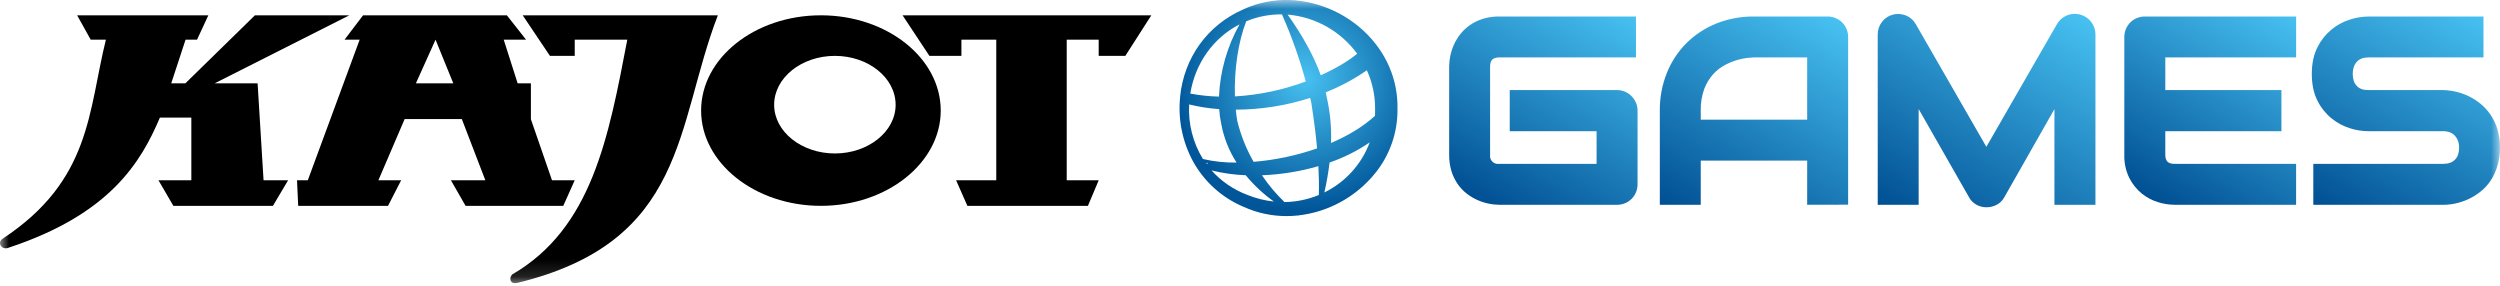
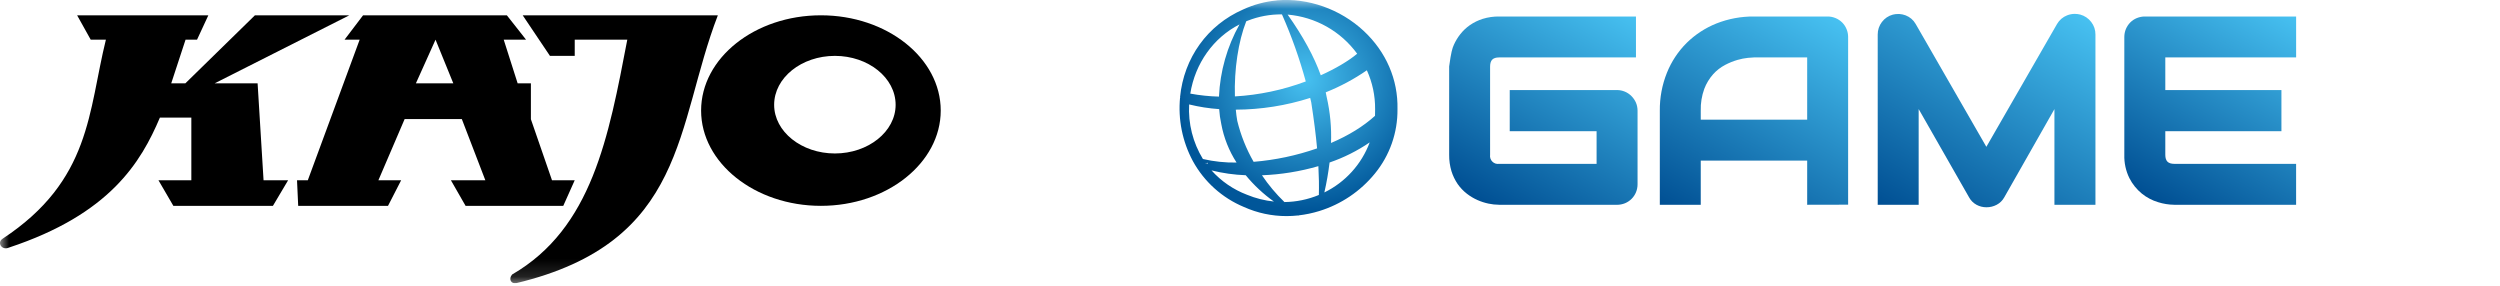
<svg xmlns="http://www.w3.org/2000/svg" width="140" height="16" viewBox="0 0 140 16" fill="none">
  <g clip-path="url(#clip0_8422_28145)">
    <mask id="mask0_8422_28145" style="mask-type:luminance" maskUnits="userSpaceOnUse" x="0" y="0" width="140" height="16">
      <path d="M140 0H0V15.865H140V0Z" fill="white" />
    </mask>
    <g mask="url(#mask0_8422_28145)">
-       <path d="M50.543 0.857H64.474L63.018 3.129H61.527V2.222H59.736V10.096H61.527L60.924 11.527H54.173L53.542 10.096H55.791V2.222H53.839V3.129H52.047L50.543 0.857Z" fill="black" />
      <path d="M23.29 4.667L24.39 2.222L25.385 4.667H23.29ZM30.912 10.095L29.73 6.677V4.667H28.988L28.208 2.222H29.459L28.384 0.857H20.332L19.295 2.222H20.141L17.237 10.095H16.633L16.699 11.527H21.729L22.464 10.095H21.19L22.66 6.667H25.862L27.179 10.095H25.251L26.072 11.527H31.543L32.184 10.095H30.912Z" fill="black" />
      <path d="M46.754 8.594C44.885 8.594 43.352 7.37 43.352 5.87C43.352 4.354 44.885 3.129 46.754 3.129C48.623 3.129 50.155 4.354 50.155 5.87C50.155 7.368 48.623 8.594 46.754 8.594ZM45.971 0.857C42.272 0.857 39.262 3.249 39.262 6.192C39.262 9.121 42.272 11.527 45.971 11.527C49.67 11.527 52.681 9.121 52.681 6.192C52.681 3.249 49.668 0.857 45.971 0.857Z" fill="black" />
      <path d="M29.271 0.857H40.2C37.824 7.014 38.505 13.566 28.892 15.861C28.624 15.9 28.462 15.627 28.679 15.372C33.156 12.779 34.082 7.676 35.129 2.22H32.185V3.129H30.797L29.271 0.857Z" fill="black" />
      <path d="M5.08 2.222L4.319 0.857H11.667L11.034 2.222H10.391L9.589 4.667H10.38L14.276 0.857H19.562L12.02 4.667H14.426L14.759 10.095H16.134L15.284 11.527H9.708L8.874 10.095H10.715V6.585H8.955C7.893 9.081 6.17 11.989 0.499 13.865C0.105 14.044 -0.19 13.585 0.148 13.367C5.111 10.097 4.936 6.237 5.93 2.223H5.08" fill="black" />
-       <path d="M83.951 11.467C83.752 11.466 83.554 11.444 83.359 11.403C83.144 11.358 82.935 11.29 82.735 11.201C82.524 11.107 82.325 10.988 82.143 10.846C81.947 10.694 81.776 10.514 81.633 10.311C81.481 10.088 81.362 9.844 81.282 9.587C81.193 9.289 81.149 8.98 81.153 8.67V3.722C81.154 3.523 81.175 3.324 81.217 3.13C81.261 2.915 81.329 2.706 81.418 2.506C81.513 2.294 81.634 2.095 81.778 1.913C81.931 1.718 82.112 1.547 82.316 1.406C82.537 1.253 82.78 1.135 83.036 1.055C83.332 0.964 83.641 0.92 83.951 0.924H91.614V3.216H83.952C83.774 3.216 83.649 3.256 83.567 3.337C83.485 3.419 83.445 3.552 83.445 3.736V8.67C83.435 8.739 83.441 8.809 83.463 8.875C83.484 8.941 83.521 9.001 83.571 9.05C83.62 9.1 83.68 9.137 83.746 9.159C83.813 9.18 83.883 9.186 83.952 9.176H89.409V7.347H84.545V5.043H90.548C90.701 5.042 90.853 5.073 90.994 5.132C91.135 5.191 91.262 5.278 91.369 5.388C91.472 5.493 91.555 5.616 91.614 5.75C91.673 5.891 91.703 6.043 91.703 6.196V10.316C91.704 10.472 91.674 10.626 91.614 10.77C91.557 10.907 91.474 11.031 91.369 11.136C91.263 11.241 91.139 11.324 91.002 11.381C90.857 11.44 90.702 11.47 90.547 11.469L83.951 11.467Z" fill="url(#paint0_linear_8422_28145)" />
+       <path d="M83.951 11.467C83.752 11.466 83.554 11.444 83.359 11.403C83.144 11.358 82.935 11.29 82.735 11.201C82.524 11.107 82.325 10.988 82.143 10.846C81.947 10.694 81.776 10.514 81.633 10.311C81.481 10.088 81.362 9.844 81.282 9.587C81.193 9.289 81.149 8.98 81.153 8.67V3.722C81.261 2.915 81.329 2.706 81.418 2.506C81.513 2.294 81.634 2.095 81.778 1.913C81.931 1.718 82.112 1.547 82.316 1.406C82.537 1.253 82.78 1.135 83.036 1.055C83.332 0.964 83.641 0.92 83.951 0.924H91.614V3.216H83.952C83.774 3.216 83.649 3.256 83.567 3.337C83.485 3.419 83.445 3.552 83.445 3.736V8.67C83.435 8.739 83.441 8.809 83.463 8.875C83.484 8.941 83.521 9.001 83.571 9.05C83.62 9.1 83.68 9.137 83.746 9.159C83.813 9.18 83.883 9.186 83.952 9.176H89.409V7.347H84.545V5.043H90.548C90.701 5.042 90.853 5.073 90.994 5.132C91.135 5.191 91.262 5.278 91.369 5.388C91.472 5.493 91.555 5.616 91.614 5.75C91.673 5.891 91.703 6.043 91.703 6.196V10.316C91.704 10.472 91.674 10.626 91.614 10.77C91.557 10.907 91.474 11.031 91.369 11.136C91.263 11.241 91.139 11.324 91.002 11.381C90.857 11.44 90.702 11.47 90.547 11.469L83.951 11.467Z" fill="url(#paint0_linear_8422_28145)" />
      <path d="M101.202 11.467V8.993H95.242V11.467H92.95V6.195C92.942 5.47 93.077 4.75 93.347 4.077C93.598 3.45 93.974 2.881 94.452 2.404C94.931 1.933 95.5 1.562 96.124 1.313C96.792 1.05 97.504 0.917 98.222 0.924H102.341C102.495 0.923 102.647 0.953 102.79 1.012C102.928 1.069 103.053 1.152 103.16 1.257C103.267 1.364 103.351 1.492 103.408 1.632C103.466 1.772 103.496 1.922 103.495 2.074V11.462L101.202 11.467ZM101.202 6.701V3.216H98.222C98.169 3.216 98.058 3.224 97.888 3.239C97.69 3.26 97.494 3.299 97.303 3.354C97.06 3.425 96.824 3.521 96.6 3.639C96.351 3.771 96.127 3.945 95.939 4.153C95.724 4.395 95.554 4.674 95.439 4.977C95.298 5.367 95.231 5.781 95.242 6.195V6.701H101.202Z" fill="url(#paint1_linear_8422_28145)" />
      <path d="M111.241 11.607C111.046 11.608 110.855 11.56 110.684 11.467C110.506 11.37 110.359 11.223 110.264 11.044L107.445 6.107V11.467H105.152V1.936C105.15 1.682 105.232 1.435 105.385 1.234C105.537 1.031 105.752 0.885 105.997 0.82C106.091 0.796 106.188 0.784 106.286 0.784C106.314 0.784 106.343 0.784 106.368 0.784C106.488 0.792 106.606 0.818 106.719 0.861C106.833 0.906 106.94 0.969 107.034 1.048C107.131 1.131 107.212 1.229 107.275 1.338L111.236 8.222L115.197 1.339C115.325 1.121 115.523 0.951 115.759 0.859C115.897 0.805 116.043 0.777 116.191 0.777C116.294 0.778 116.395 0.791 116.495 0.816C116.739 0.883 116.954 1.028 117.107 1.229C117.264 1.43 117.348 1.678 117.345 1.933V11.467H115.048V6.11L112.241 11.047C112.143 11.227 111.994 11.374 111.813 11.468C111.636 11.561 111.44 11.609 111.241 11.607Z" fill="url(#paint2_linear_8422_28145)" />
      <path d="M128.583 3.215V0.924H120.119C119.963 0.923 119.809 0.953 119.664 1.012C119.526 1.068 119.401 1.151 119.295 1.257C119.191 1.363 119.108 1.488 119.05 1.625C118.991 1.767 118.962 1.919 118.962 2.072V8.67C118.949 9.121 119.046 9.57 119.246 9.976C119.416 10.311 119.655 10.606 119.946 10.844C120.215 11.061 120.525 11.224 120.857 11.323C121.148 11.415 121.451 11.463 121.755 11.467H128.582V9.176H121.769C121.591 9.176 121.459 9.135 121.378 9.054C121.298 8.973 121.257 8.846 121.257 8.67V7.347H127.76V5.042H121.257V3.215H128.583Z" fill="url(#paint3_linear_8422_28145)" />
-       <path d="M129.545 11.467V9.175H136.828C137.116 9.175 137.328 9.094 137.482 8.938C137.635 8.783 137.71 8.556 137.71 8.268C137.712 8.138 137.691 8.008 137.647 7.884C137.609 7.778 137.55 7.68 137.474 7.597C137.398 7.517 137.307 7.455 137.205 7.415C137.086 7.368 136.959 7.345 136.831 7.347H132.627C132.279 7.344 131.932 7.289 131.6 7.183C131.225 7.066 130.876 6.88 130.571 6.633C130.238 6.361 129.968 6.022 129.778 5.637C129.567 5.229 129.461 4.722 129.461 4.14C129.461 3.558 129.568 3.054 129.779 2.645C129.961 2.276 130.216 1.949 130.53 1.682C130.843 1.415 131.207 1.215 131.6 1.094C131.931 0.987 132.276 0.93 132.624 0.926H139.075V3.215H132.624C132.343 3.215 132.134 3.296 131.983 3.46C131.832 3.623 131.753 3.85 131.753 4.139C131.753 4.428 131.827 4.651 131.98 4.812C132.133 4.973 132.341 5.045 132.624 5.045H136.828C137.061 5.051 137.292 5.08 137.518 5.132C138.02 5.246 138.489 5.473 138.889 5.795C139.109 5.971 139.301 6.178 139.461 6.41C139.632 6.663 139.765 6.94 139.855 7.232C139.954 7.569 140.002 7.92 139.998 8.271C140.002 8.625 139.953 8.977 139.85 9.316C139.76 9.607 139.628 9.885 139.458 10.139C139.3 10.373 139.105 10.581 138.88 10.754C138.476 11.069 138.006 11.288 137.504 11.395C137.282 11.443 137.055 11.468 136.828 11.47L129.545 11.467Z" fill="url(#paint4_linear_8422_28145)" />
      <path d="M76.37 1.734C75.057 0.509 73.246 -0.13 71.519 0.019H71.514H71.493V0.037H71.488V0.026C70.84 0.087 70.207 0.257 69.617 0.53C67.62 1.402 66.299 3.236 66.083 5.438H66.105V5.452H66.084C65.964 6.688 66.214 7.931 66.802 9.024C67.436 10.179 68.444 11.085 69.66 11.591C70.412 11.929 71.227 12.103 72.051 12.101C72.261 12.101 72.471 12.089 72.68 12.067H72.684L72.709 12.079L72.719 12.061C73.111 12.017 73.498 11.936 73.875 11.82C75.099 11.443 76.184 10.712 76.993 9.719C77.826 8.702 78.274 7.425 78.259 6.11C78.295 4.461 77.626 2.906 76.37 1.734ZM74.296 5.444C74.28 5.358 74.262 5.267 74.241 5.17C75.052 4.846 75.825 4.432 76.544 3.936C76.855 4.619 77.013 5.362 77.006 6.112C77.006 6.233 77.006 6.357 77.001 6.486C76.353 7.072 75.529 7.584 74.537 8.007C74.57 7.146 74.489 6.284 74.296 5.444ZM76.703 7.975C76.246 9.199 75.338 10.202 74.164 10.777C74.291 10.223 74.388 9.664 74.456 9.1C75.252 8.827 76.008 8.449 76.703 7.974V7.975ZM76.001 3.009C75.529 3.406 74.794 3.842 73.963 4.216C73.591 3.172 72.967 2.03 72.108 0.818C72.876 0.883 73.621 1.112 74.292 1.49C74.964 1.868 75.546 2.386 76.001 3.008V3.009ZM70.669 9.815C71.739 9.774 72.8 9.603 73.829 9.304C73.861 9.881 73.87 10.423 73.856 10.918C73.245 11.172 72.591 11.307 71.928 11.315C71.457 10.86 71.035 10.357 70.669 9.814V9.815ZM66.656 5.243C66.928 3.547 67.951 2.112 69.413 1.366C68.719 2.606 68.325 3.991 68.262 5.41C67.723 5.396 67.186 5.34 66.656 5.242V5.243ZM69.155 5.401C69.109 3.888 69.345 2.321 69.789 1.193L69.798 1.189L69.874 1.158C70.484 0.918 71.134 0.798 71.79 0.806C72.328 2.022 72.773 3.277 73.123 4.561C71.849 5.038 70.512 5.321 69.155 5.399V5.401ZM70.203 9.062C69.791 8.345 69.483 7.573 69.287 6.769C69.253 6.575 69.224 6.361 69.205 6.141C70.619 6.136 72.023 5.914 73.37 5.483C73.39 5.565 73.41 5.652 73.43 5.735C73.582 6.72 73.687 7.54 73.757 8.309C72.609 8.709 71.415 8.962 70.203 9.062ZM69.249 9.103C68.615 9.114 67.981 9.047 67.363 8.904C66.802 7.987 66.533 6.922 66.592 5.848C67.144 5.984 67.707 6.072 68.274 6.111C68.292 6.393 68.332 6.672 68.392 6.948C68.534 7.716 68.825 8.449 69.249 9.105V9.103ZM67.576 9.153L67.546 9.173L67.508 9.12C67.54 9.136 67.561 9.144 67.576 9.155V9.153ZM67.603 9.168H67.599C67.596 9.162 67.594 9.156 67.594 9.15C67.594 9.143 67.596 9.137 67.599 9.132C67.595 9.136 67.591 9.14 67.587 9.143C67.585 9.136 67.585 9.128 67.587 9.121C67.589 9.117 67.591 9.113 67.594 9.11L67.626 9.128L67.621 9.179L67.611 9.188C67.606 9.183 67.604 9.176 67.603 9.169V9.168ZM69.759 9.811C70.218 10.37 70.749 10.867 71.339 11.286C70.821 11.233 70.314 11.105 69.832 10.906C69.07 10.617 68.388 10.15 67.844 9.542C68.471 9.699 69.113 9.789 69.759 9.813V9.811Z" fill="url(#paint5_radial_8422_28145)" />
    </g>
  </g>
  <defs>
    <linearGradient id="paint0_linear_8422_28145" x1="83.582" y1="11.708" x2="90.259" y2="0.143" gradientUnits="userSpaceOnUse">
      <stop stop-color="#004F93" />
      <stop offset="1" stop-color="#47C1F1" />
    </linearGradient>
    <linearGradient id="paint1_linear_8422_28145" x1="95.431" y1="12.899" x2="102.422" y2="0.789" gradientUnits="userSpaceOnUse">
      <stop stop-color="#004F93" />
      <stop offset="1" stop-color="#47C1F1" />
    </linearGradient>
    <linearGradient id="paint2_linear_8422_28145" x1="107.594" y1="12.876" x2="115.059" y2="-0.057" gradientUnits="userSpaceOnUse">
      <stop stop-color="#004F93" />
      <stop offset="1" stop-color="#47C1F1" />
    </linearGradient>
    <linearGradient id="paint3_linear_8422_28145" x1="120.971" y1="11.47" x2="127.439" y2="0.263" gradientUnits="userSpaceOnUse">
      <stop stop-color="#004F93" />
      <stop offset="1" stop-color="#47C1F1" />
    </linearGradient>
    <linearGradient id="paint4_linear_8422_28145" x1="131.153" y1="12.394" x2="138.1" y2="0.359" gradientUnits="userSpaceOnUse">
      <stop stop-color="#004F93" />
      <stop offset="1" stop-color="#47C1F1" />
    </linearGradient>
    <radialGradient id="paint5_radial_8422_28145" cx="0" cy="0" r="1" gradientUnits="userSpaceOnUse" gradientTransform="translate(73.091 4.425) scale(7.356 7.355)">
      <stop stop-color="#47C1F1" />
      <stop offset="1" stop-color="#005699" />
    </radialGradient>
    <clipPath id="clip0_8422_28145">
      <rect width="140" height="15.867" fill="white" />
    </clipPath>
  </defs>
</svg>